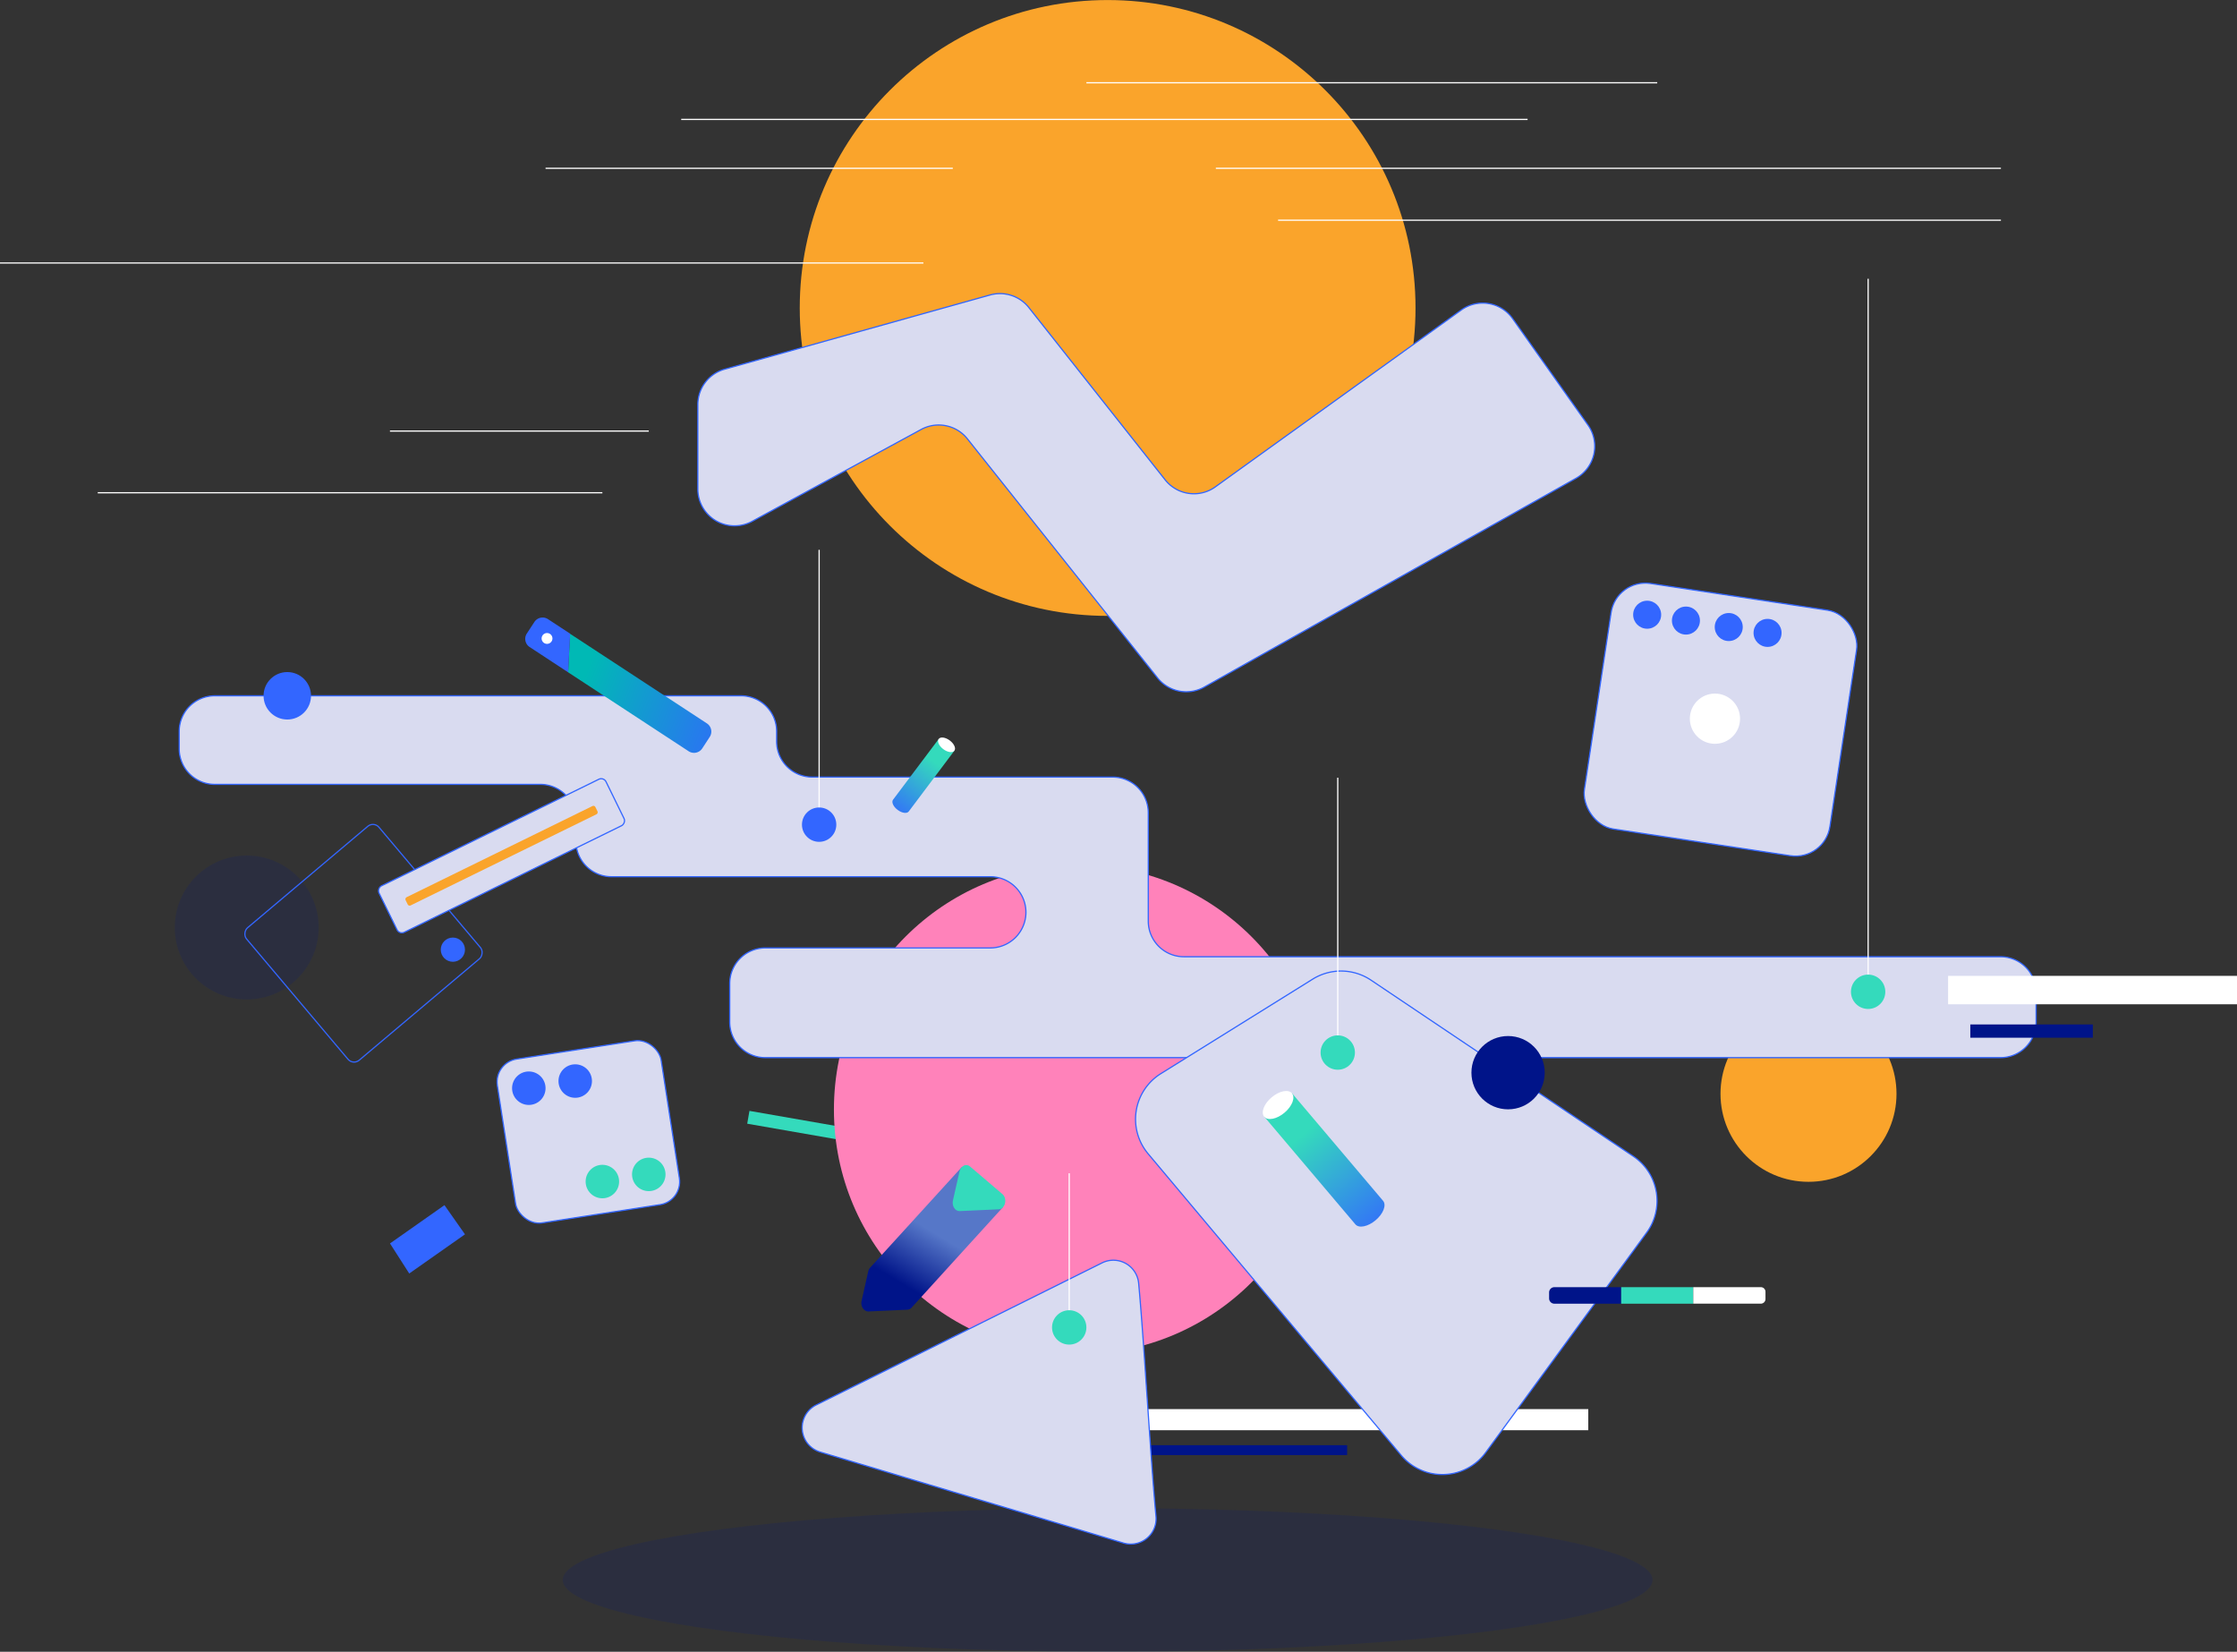
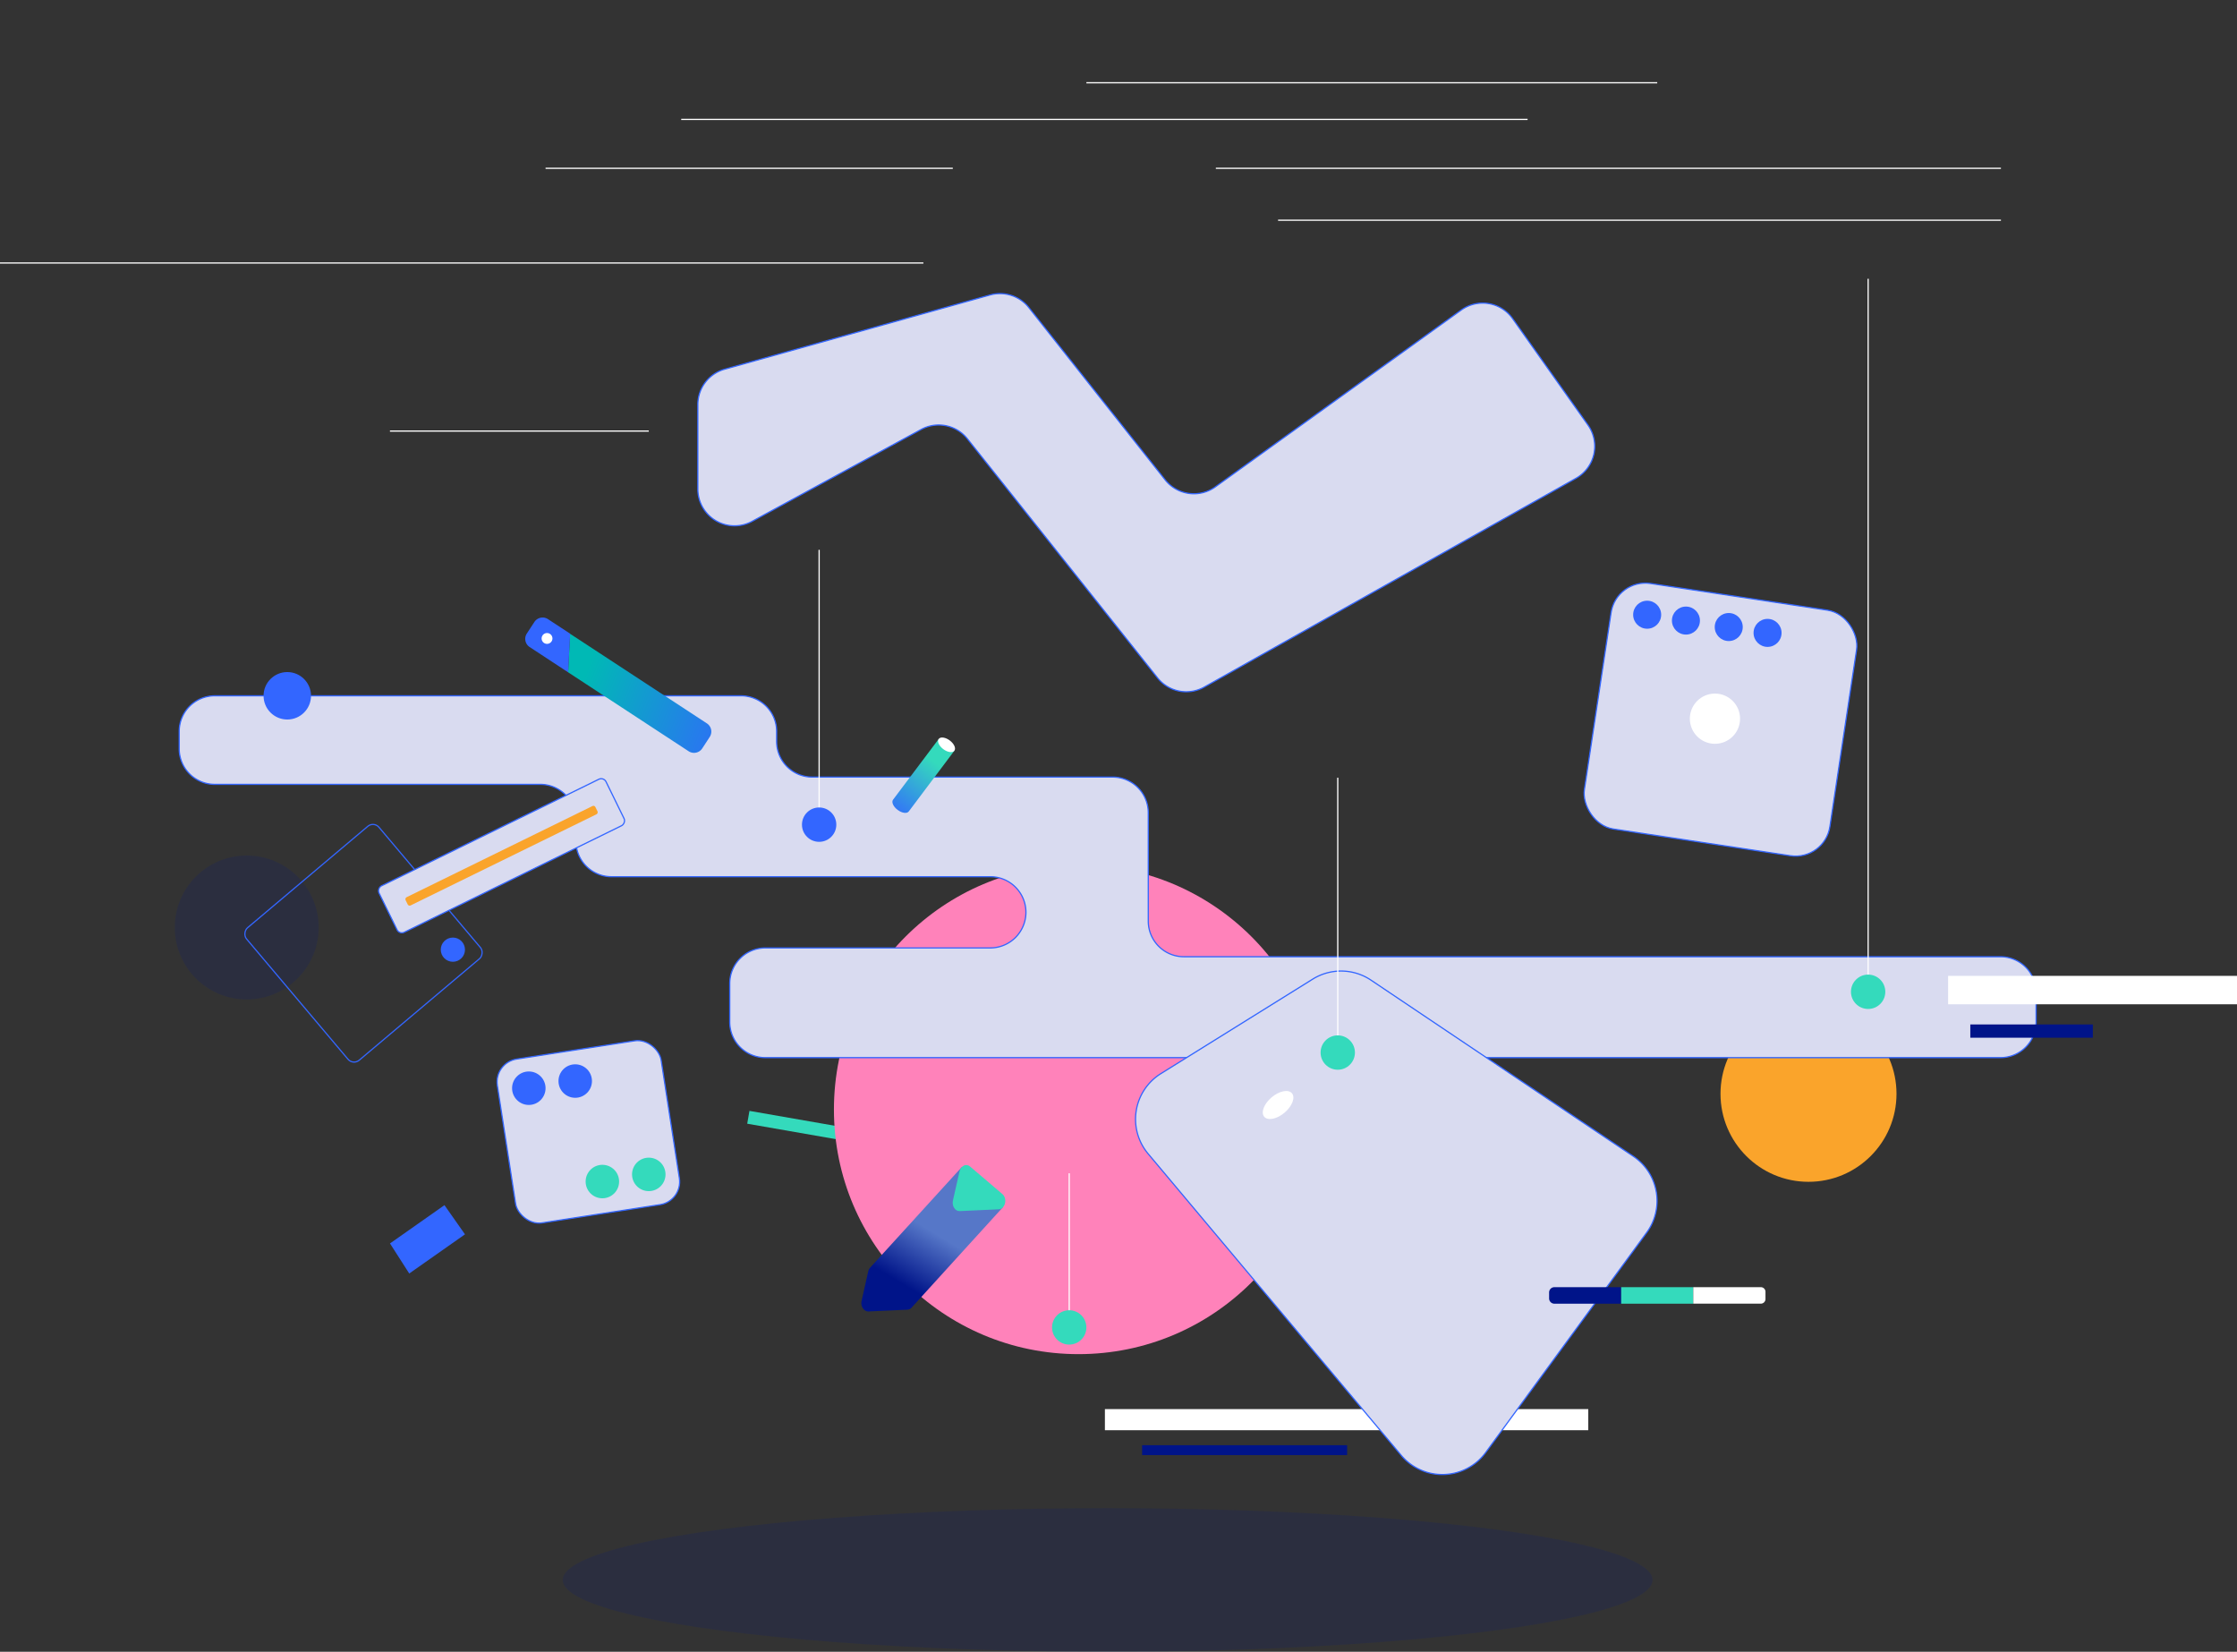
<svg xmlns="http://www.w3.org/2000/svg" xmlns:xlink="http://www.w3.org/1999/xlink" viewBox="0 0 515.79 380.8">
  <rect x="0" y="0" width="515.79" height="380.8" fill="#333333" stroke="none" />
  <defs>
    <style>.cls-1{isolation:isolate;}.cls-2{fill:#34dabc;}.cls-3{fill:#ff82ba;}.cls-4{fill:#faa42b;}.cls-5{fill:#fff;}.cls-6,.cls-8{fill:#001489;}.cls-7{fill:#36f;}.cls-8{mix-blend-mode:multiply;opacity:0.15;}.cls-16,.cls-9{fill:none;}.cls-11,.cls-12,.cls-9{stroke:#36f;}.cls-12,.cls-9{stroke-linecap:round;stroke-linejoin:round;}.cls-11,.cls-12,.cls-16,.cls-9{stroke-width:0.28px;}.cls-10{fill:url(#linear-gradient);}.cls-11,.cls-12{fill:#d9dbf0;}.cls-11,.cls-16{stroke-miterlimit:10;}.cls-13{fill:url(#linear-gradient-2);}.cls-14{fill:url(#linear-gradient-3);}.cls-15{fill:url(#linear-gradient-4);}.cls-16{stroke:#fff;}</style>
    <linearGradient id="linear-gradient" x1="438.44" y1="434.6" x2="443.49" y2="446.86" gradientTransform="matrix(0.6, 0.83, -0.67, 0.74, 246.85, -399.47)" gradientUnits="userSpaceOnUse">
      <stop offset="0.01" stop-color="#5677c8" />
      <stop offset="1" stop-color="#001489" />
    </linearGradient>
    <linearGradient id="linear-gradient-2" x1="215.83" y1="-57.52" x2="215.57" y2="-26.57" gradientTransform="translate(172.64 444.55) rotate(-40.22)" gradientUnits="userSpaceOnUse">
      <stop offset="0.01" stop-color="#34dabc" />
      <stop offset="1" stop-color="#36f" />
    </linearGradient>
    <linearGradient id="linear-gradient-3" x1="804.27" y1="-447.44" x2="804.13" y2="-430.72" gradientTransform="translate(-696.39 50.84) rotate(36.87)" xlink:href="#linear-gradient-2" />
    <linearGradient id="linear-gradient-4" x1="323.35" y1="-192.82" x2="327.97" y2="-152.63" gradientTransform="matrix(-0.24, 0.97, 0.97, 0.24, 399, -111.59)" gradientUnits="userSpaceOnUse">
      <stop offset="0.01" stop-color="#00b9b5" />
      <stop offset="1" stop-color="#36f" />
    </linearGradient>
  </defs>
  <g class="cls-1">
    <g id="Layer_2" data-name="Layer 2">
      <g id="Layer_1-2" data-name="Layer 1">
        <rect class="cls-2" x="190.3" y="241.4" width="3" height="39.08" transform="translate(481.8 116.81) rotate(99.89)" />
        <circle class="cls-3" cx="248.67" cy="255.8" r="56.39" />
        <circle class="cls-4" cx="416.99" cy="252.17" r="20.29" />
        <rect class="cls-5" x="308.06" y="271.56" width="4.87" height="111.45" transform="translate(-16.8 637.79) rotate(-90)" />
        <rect class="cls-6" x="285.84" y="310.68" width="2.28" height="47.27" transform="translate(-47.34 621.3) rotate(-90)" />
        <polygon class="cls-7" points="102.48 277.84 89.92 286.67 94.36 293.6 107.21 284.57 102.48 277.84" />
        <circle class="cls-8" cx="56.89" cy="213.83" r="16.59" />
        <rect class="cls-9" x="63.83" y="197.48" width="39.94" height="39.94" rx="1.82" transform="translate(195.99 13.2) rotate(49.85)" />
        <circle class="cls-7" cx="104.42" cy="218.94" r="2.79" />
        <path class="cls-10" d="M209.21,301.94l-9,.41c-1,0-1.84-1.18-1.55-2.44l1.52-6.76a2.11,2.11,0,0,1,.47-.92l21.08-23.14,9.51,9.23-21,23.09A1.41,1.41,0,0,1,209.21,301.94Z" />
        <path class="cls-2" d="M223.67,268.93l7.45,6.35c1.23,1.05.67,3.45-.84,3.52l-9,.41c-1.06.05-1.84-1.19-1.56-2.45l1.53-6.75C221.57,268.73,222.79,268.18,223.67,268.93Z" />
        <path class="cls-11" d="M49.53,160.41H170.86a8.21,8.21,0,0,1,8.21,8.21v2.32a8.21,8.21,0,0,0,8.21,8.21h69.27a8.22,8.22,0,0,1,8.21,8.21v25a8.21,8.21,0,0,0,8.21,8.21H461.26a8.21,8.21,0,0,1,8.21,8.21v6.84a8.2,8.2,0,0,1-8.21,8.21H176.47a8.2,8.2,0,0,1-8.21-8.21v-8.87a8.21,8.21,0,0,1,8.21-8.21h51.87a8.22,8.22,0,0,0,8.21-8.21h0a8.22,8.22,0,0,0-8.21-8.21H141a8.21,8.21,0,0,1-8.21-8.21v-4.87a8.22,8.22,0,0,0-8.21-8.21H49.53a8.2,8.2,0,0,1-8.21-8.21v-4A8.21,8.21,0,0,1,49.53,160.41Z" />
        <path class="cls-11" d="M267.68,247.51l35-21.78a12.4,12.4,0,0,1,13.44.24l60.47,40.6a12.39,12.39,0,0,1,3.09,17.6l-37.12,50.7a12.38,12.38,0,0,1-19.48.65L264.73,266A12.38,12.38,0,0,1,267.68,247.51Z" />
        <rect class="cls-12" x="109.69" y="168.15" width="11.92" height="58.29" rx="1.23" transform="translate(-10.59 387.99) rotate(-116.12)" />
        <rect class="cls-4" x="114.6" y="172.93" width="2.11" height="48.74" rx="0.49" transform="translate(-10.59 387.99) rotate(-116.12)" />
-         <circle class="cls-6" cx="347.72" cy="247.3" r="8.45" />
-         <path class="cls-13" d="M291.5,257.44l21,24.81c.83,1,2.92.55,4.69-.94s2.53-3.5,1.71-4.47l-21-24.8Z" />
        <ellipse class="cls-5" cx="294.69" cy="254.74" rx="4.19" ry="2.31" transform="translate(-94.82 250.53) rotate(-40.22)" />
        <rect class="cls-5" x="479.21" y="194.96" width="6.55" height="66.61" transform="translate(254.22 710.74) rotate(-90)" />
        <rect class="cls-6" x="466.89" y="223.58" width="3.06" height="28.25" transform="translate(230.72 706.13) rotate(-90)" />
        <circle class="cls-7" cx="66.24" cy="160.41" r="5.47" />
        <rect class="cls-12" x="116.56" y="241.83" width="38.22" height="38.22" rx="5.34" transform="translate(-38.25 23.77) rotate(-8.78)" />
        <circle class="cls-7" cx="121.93" cy="250.88" r="3.86" />
        <circle class="cls-7" cx="132.63" cy="249.23" r="3.86" />
        <circle class="cls-2" cx="138.89" cy="272.4" r="3.86" />
        <circle class="cls-2" cx="149.59" cy="270.75" r="3.86" />
        <rect class="cls-12" x="368.08" y="137.26" width="57.25" height="57.25" rx="8" transform="translate(29.18 -57.31) rotate(8.58)" />
        <circle class="cls-7" cx="379.79" cy="141.72" r="3.23" />
        <circle class="cls-7" cx="388.73" cy="143.07" r="3.23" />
        <circle class="cls-7" cx="398.6" cy="144.56" r="3.23" />
        <circle class="cls-7" cx="407.55" cy="145.91" r="3.23" />
        <circle class="cls-5" cx="395.42" cy="165.69" r="5.79" />
        <path class="cls-14" d="M216.44,170.37l-10.53,14c-.41.55.06,1.6,1.06,2.35s2.14.91,2.56.36l10.52-14Z" />
        <ellipse class="cls-5" cx="218.25" cy="171.72" rx="1.25" ry="2.26" transform="translate(-50.08 243.28) rotate(-53.13)" />
        <path class="cls-15" d="M163.63,169.92l-1.71,2.62a2.27,2.27,0,0,1-3.15.65L131,155l.44-8.89L163,166.78A2.26,2.26,0,0,1,163.63,169.92Z" />
        <path class="cls-7" d="M126.35,142.74l5.11,3.35L131,155l-8.88-5.83a2.25,2.25,0,0,1-.65-3.11l1.74-2.66A2.26,2.26,0,0,1,126.35,142.74Z" />
        <circle class="cls-5" cx="126.13" cy="147.19" r="1.25" />
-         <path class="cls-6" d="M358.4,296.75h15.4a0,0,0,0,1,0,0v3.81a0,0,0,0,1,0,0H358.4a1.22,1.22,0,0,1-1.22-1.22V298A1.22,1.22,0,0,1,358.4,296.75Z" />
+         <path class="cls-6" d="M358.4,296.75h15.4v3.81a0,0,0,0,1,0,0H358.4a1.22,1.22,0,0,1-1.22-1.22V298A1.22,1.22,0,0,1,358.4,296.75Z" />
        <rect class="cls-2" x="373.8" y="296.75" width="16.62" height="3.81" />
        <path class="cls-5" d="M390.42,296.75H406a1.07,1.07,0,0,1,1.07,1.07v1.66a1.07,1.07,0,0,1-1.07,1.07H390.42a0,0,0,0,1,0,0v-3.81A0,0,0,0,1,390.42,296.75Z" />
        <ellipse class="cls-8" cx="255.39" cy="364.25" rx="125.64" ry="16.55" />
-         <path class="cls-11" d="M266.54,349.59c-1.34-14.35-2.69-39.61-4-53.76a5.85,5.85,0,0,0-8.43-4.68l-65.92,32.76a5.86,5.86,0,0,0,.93,10.85l70,21A5.85,5.85,0,0,0,266.54,349.59Z" />
        <line class="cls-16" x1="308.45" y1="242.66" x2="308.45" y2="179.3" />
        <circle class="cls-2" cx="308.45" cy="242.66" r="3.96" />
        <line class="cls-16" x1="246.53" y1="306.03" x2="246.53" y2="270.49" />
        <circle class="cls-2" cx="246.53" cy="306.03" r="3.96" />
-         <circle class="cls-4" cx="255.39" cy="71" r="70.99" />
        <path class="cls-11" d="M167.09,85.12,228.3,68a8.49,8.49,0,0,1,8.92,2.9l31.43,39.72a8.46,8.46,0,0,0,11.58,1.62l56.7-40.77a8.45,8.45,0,0,1,11.85,2L366.15,98a8.47,8.47,0,0,1-2.77,12.27L277.67,158.4a8.47,8.47,0,0,1-10.77-2.11L223.08,101.2A8.47,8.47,0,0,0,212.41,99l-39,21.2a8.47,8.47,0,0,1-12.51-7.44V93.27A8.46,8.46,0,0,1,167.09,85.12Z" />
        <line class="cls-16" x1="188.87" y1="190.12" x2="188.87" y2="126.76" />
        <circle class="cls-7" cx="188.87" cy="190.12" r="3.96" />
        <line class="cls-16" x1="430.74" y1="228.65" x2="430.74" y2="64.27" />
        <circle class="cls-2" cx="430.74" cy="228.65" r="3.96" />
        <line class="cls-16" y1="60.63" x2="212.91" y2="60.63" />
        <line class="cls-16" x1="280.34" y1="38.8" x2="461.36" y2="38.8" />
        <line class="cls-16" x1="250.49" y1="19.08" x2="382.11" y2="19.08" />
        <line class="cls-16" x1="125.79" y1="38.8" x2="219.69" y2="38.8" />
        <line class="cls-16" x1="157.07" y1="27.53" x2="352.22" y2="27.53" />
        <line class="cls-16" x1="294.69" y1="50.77" x2="461.36" y2="50.77" />
-         <line class="cls-16" x1="22.54" y1="113.6" x2="138.89" y2="113.6" />
        <line class="cls-16" x1="89.91" y1="99.38" x2="149.59" y2="99.38" />
      </g>
    </g>
  </g>
</svg>